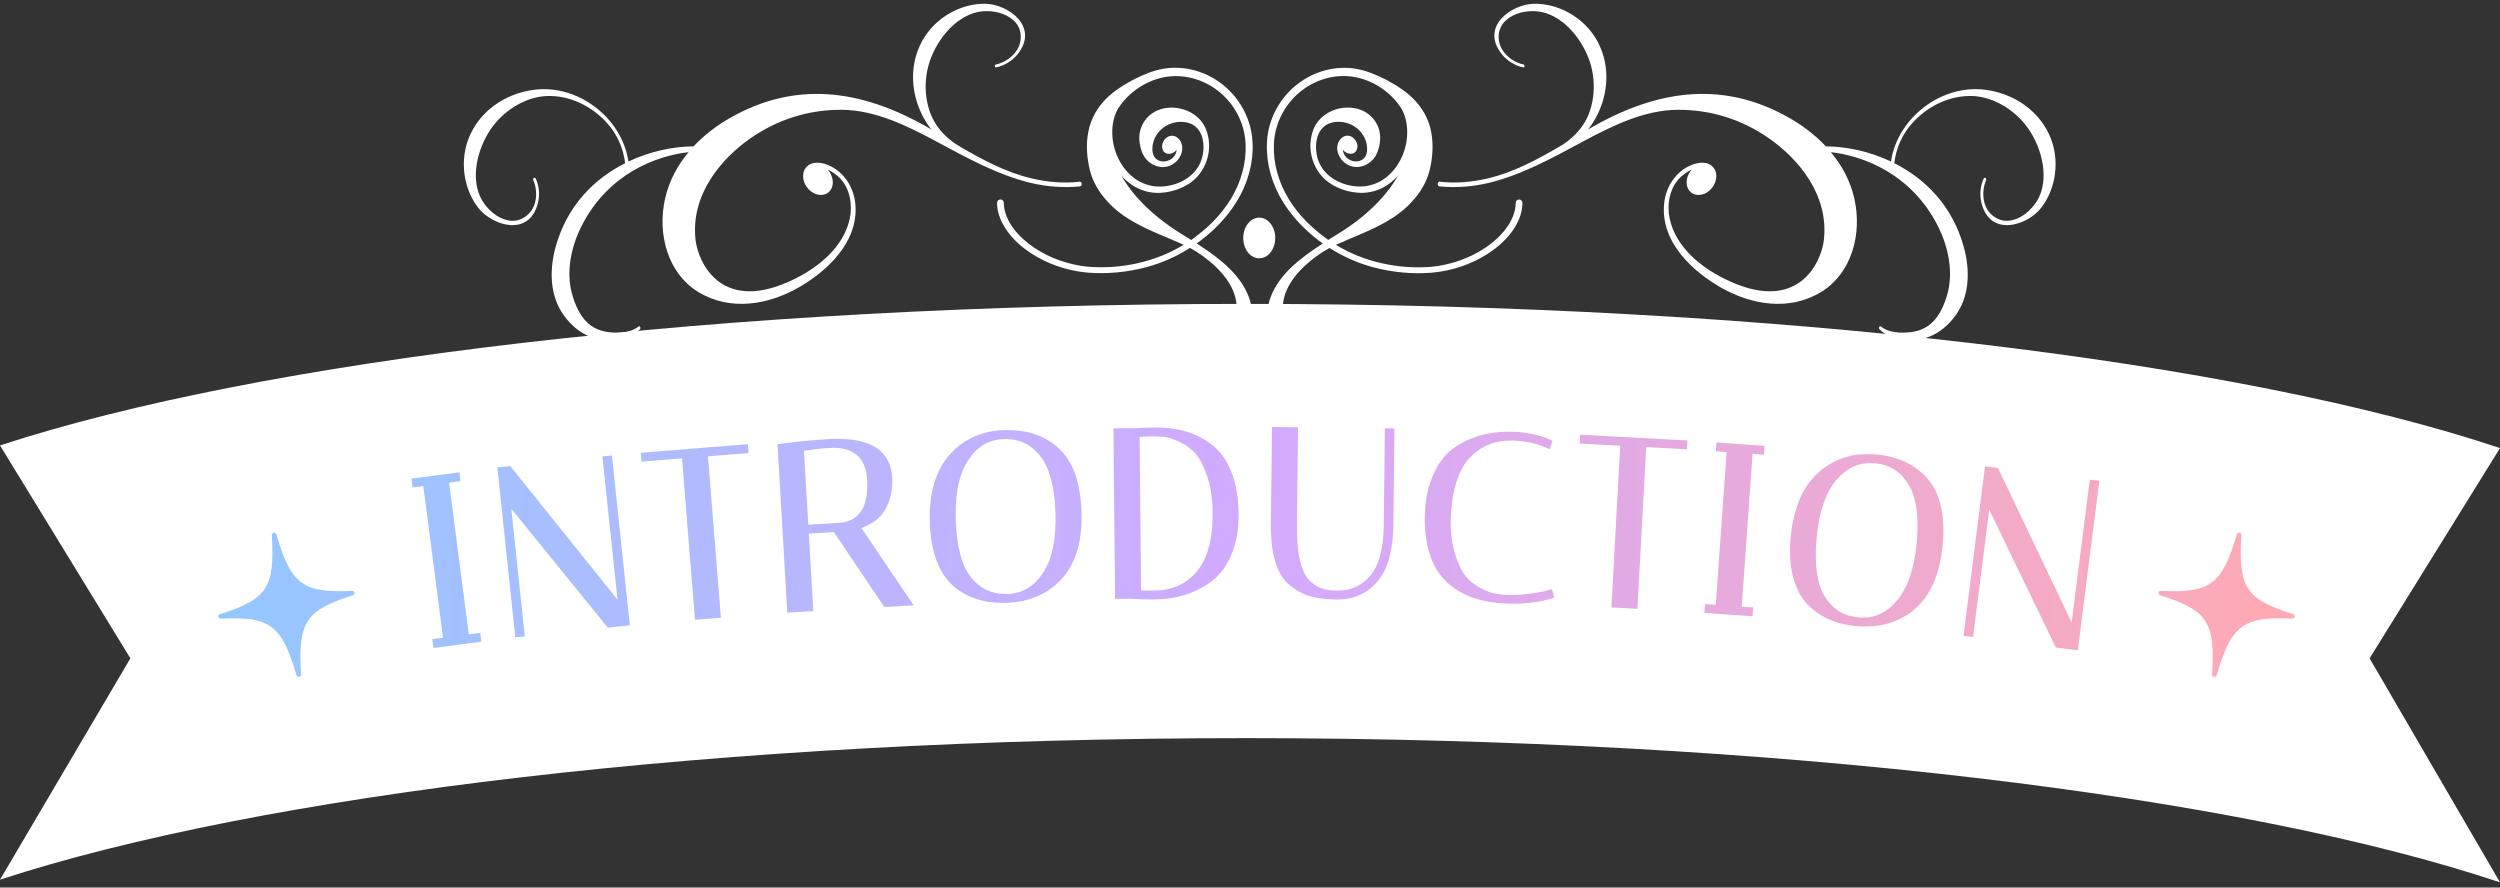
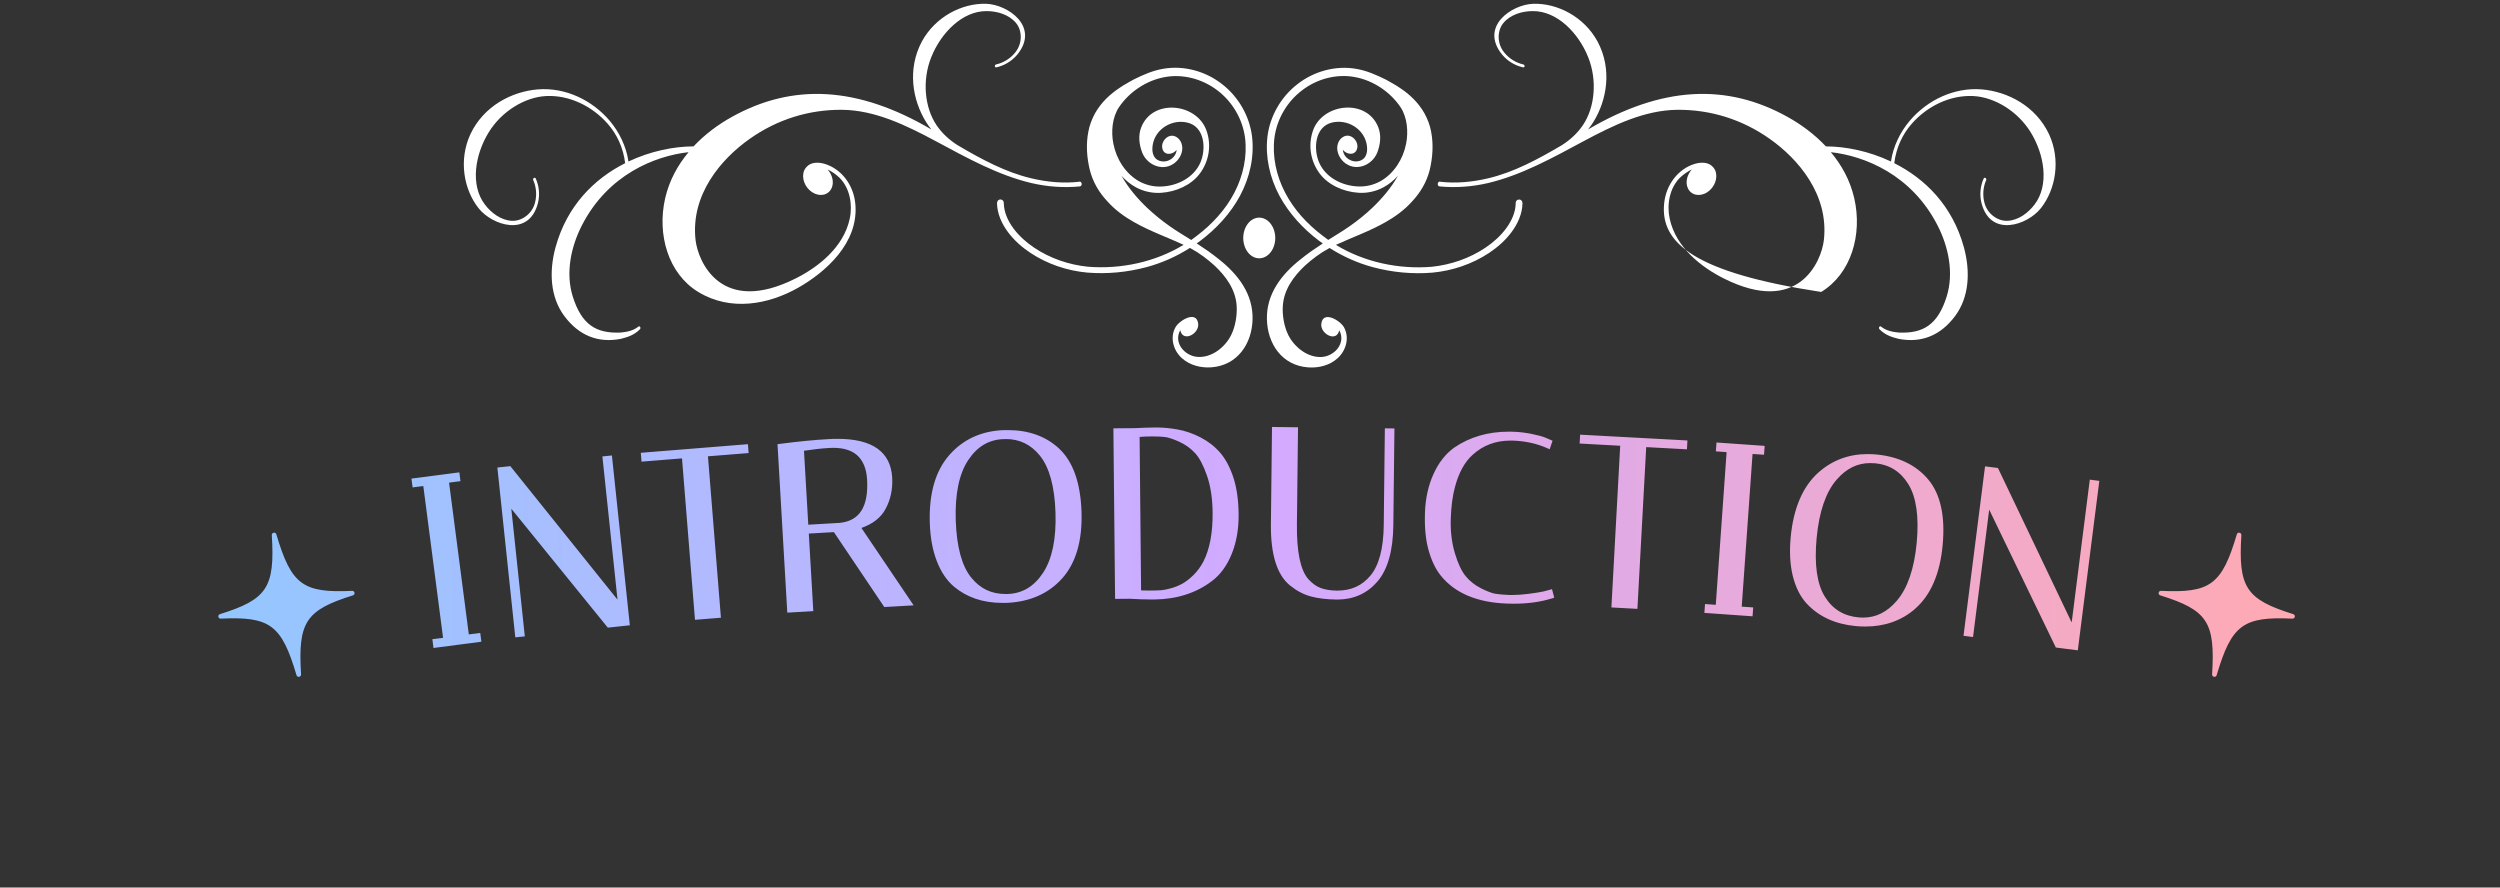
<svg xmlns="http://www.w3.org/2000/svg" width="200" height="71" viewBox="0 0 200 71" fill="none">
  <rect x="0" y="0" width="200" height="71" fill="#333333" stroke="none" />
  <path d="M79.761 16.232V16.242C79.772 17.108 80.152 17.916 80.642 18.573C81.138 19.236 81.759 19.783 82.437 20.232C83.793 21.129 85.368 21.656 86.974 21.807C88.581 21.937 90.192 21.781 91.746 21.364C92.962 21.035 94.13 20.513 95.189 19.835C95.21 19.846 95.236 19.856 95.262 19.872C95.955 20.242 96.576 20.722 97.15 21.233C98.073 22.099 98.85 23.163 98.933 24.467C98.98 25.223 98.829 26.141 98.485 26.819C97.995 27.789 96.925 28.639 95.794 28.551C94.771 28.472 93.859 27.419 94.422 26.412C94.615 27.414 95.94 26.72 95.856 25.906C95.742 24.795 94.354 25.625 94.046 26.167C93.572 27.002 93.864 28.034 94.552 28.655C95.194 29.229 96.075 29.448 96.92 29.385C98.996 29.229 100.164 27.497 100.206 25.531C100.248 23.518 99.048 21.958 97.536 20.759C96.957 20.289 96.352 19.872 95.736 19.47C95.841 19.397 95.94 19.324 96.044 19.251C97.322 18.286 98.443 17.076 99.21 15.647C99.971 14.218 100.357 12.57 100.164 10.927C99.966 9.29 99.079 7.746 97.765 6.729C96.461 5.707 94.719 5.211 93.055 5.503C92.221 5.644 91.449 5.983 90.688 6.364C90.495 6.463 90.323 6.572 90.124 6.682C89.957 6.771 89.744 6.906 89.572 7.026C89.201 7.271 88.836 7.558 88.497 7.892C88.158 8.231 87.85 8.627 87.595 9.076C87.36 9.524 87.157 10.02 87.068 10.531C86.865 11.558 86.948 12.617 87.183 13.587C87.423 14.562 87.934 15.407 88.57 16.085C89.186 16.784 89.931 17.322 90.703 17.76C92.033 18.516 93.447 19.006 94.688 19.585C92.419 20.967 89.671 21.551 87.026 21.337C85.498 21.181 83.996 20.665 82.724 19.809C82.093 19.382 81.513 18.865 81.065 18.26C80.622 17.655 80.309 16.956 80.303 16.226C80.303 16.075 80.178 15.955 80.032 15.955C79.881 15.955 79.766 16.08 79.766 16.226L79.761 16.232ZM93.582 18.099C92.941 17.65 92.336 17.155 91.767 16.623C90.975 15.866 90.255 15.016 89.723 14.067C90.046 14.427 90.427 14.74 90.855 14.975C91.48 15.319 92.205 15.475 92.909 15.423C94.067 15.345 95.309 14.818 96.007 13.858C96.733 12.867 96.931 11.59 96.513 10.432C95.731 8.241 92.205 7.866 91.298 10.187C91.042 10.833 91.131 11.569 91.376 12.205C91.788 13.264 93.155 13.791 94.073 12.951C94.479 12.581 94.719 11.97 94.505 11.433C94.37 11.073 93.979 10.766 93.582 10.88C93.144 11.005 92.831 11.558 93.024 11.996C93.243 12.482 93.859 12.341 94.13 11.991C94.078 12.638 93.374 13.071 92.769 12.867C92.184 12.669 92.127 12.038 92.231 11.517C92.477 10.281 93.781 9.514 95.006 9.811C96.393 10.145 96.508 11.944 96.018 13.034C95.481 14.234 94.156 14.886 92.889 14.922C92.273 14.948 91.658 14.797 91.121 14.5C90.046 13.89 89.311 12.737 89.071 11.501C88.878 10.552 88.972 9.399 89.519 8.575C90.349 7.349 91.71 6.437 93.165 6.171C94.631 5.894 96.195 6.317 97.384 7.224C98.584 8.127 99.403 9.519 99.601 11.005C99.794 12.497 99.455 14.062 98.751 15.413C98.047 16.774 96.972 17.932 95.747 18.865C95.601 18.98 95.449 19.09 95.298 19.199C94.719 18.834 94.135 18.49 93.588 18.104L93.582 18.099Z" fill="white" />
  <path d="M86.333 14.542C85.071 14.683 83.787 14.568 82.531 14.271C80.46 13.791 78.509 12.737 76.6 11.611C75.943 11.194 75.359 10.662 74.916 10.004C73.962 8.586 73.763 6.416 74.499 4.58C75.276 2.63 76.992 0.872 78.932 0.888C79.798 0.888 80.731 1.174 81.284 1.842C81.78 2.442 81.816 3.469 81.216 4.199C80.82 4.7 80.251 5.029 79.693 5.154C79.631 5.164 79.584 5.227 79.589 5.295C79.589 5.357 79.641 5.404 79.704 5.389C80.314 5.258 80.94 4.909 81.399 4.351C83.193 2.113 80.611 0.356 78.89 0.303C76.971 0.246 74.838 1.326 73.753 3.313C72.569 5.529 72.991 8.012 74.097 9.78C74.222 9.983 74.363 10.176 74.514 10.359C68.616 6.891 63.426 6.635 58.539 9.358C57.47 9.952 56.396 10.74 55.483 11.71C53.908 11.715 52.041 12.085 50.278 12.92C50.09 11.673 49.527 10.562 48.797 9.686C47.383 8.007 45.224 6.974 43.023 7.151C40.947 7.324 38.699 8.471 37.63 10.74C36.681 12.795 37.093 15.152 38.287 16.659C39.356 18.01 42.314 19.027 43.033 16.253C43.211 15.554 43.117 14.844 42.856 14.276C42.83 14.219 42.762 14.203 42.71 14.239C42.658 14.276 42.632 14.349 42.658 14.406C42.893 14.933 42.966 15.58 42.804 16.2C42.58 17.113 41.735 17.703 40.952 17.666C40.087 17.624 39.299 17.04 38.783 16.352C37.609 14.803 37.995 12.377 39.096 10.588C40.128 8.904 41.985 7.767 43.696 7.683C45.563 7.595 47.388 8.502 48.614 9.9C49.36 10.74 49.866 11.84 50.012 13.055C47.566 14.286 45.359 16.435 44.442 19.789C43.915 21.718 44.014 23.763 45.141 25.275C46.314 26.861 47.873 27.461 49.673 27.106C50.21 26.976 50.758 26.793 51.196 26.339C51.243 26.292 51.248 26.209 51.211 26.152C51.175 26.099 51.112 26.094 51.065 26.131C50.669 26.459 50.142 26.558 49.652 26.605C47.706 26.689 46.533 25.995 45.819 23.716C45.234 21.844 45.672 19.747 46.549 18.036C48.635 13.958 52.395 12.476 55.087 12.174C54.221 13.207 53.543 14.432 53.214 15.856C52.547 18.761 53.459 21.896 55.858 23.356C58.424 24.921 61.46 24.384 63.885 23.001C65.971 21.812 68.746 19.455 68.423 16.273C68.266 14.73 67.265 13.509 66.003 13.118C65.512 12.967 64.876 12.935 64.506 13.374C64.469 13.415 64.438 13.457 64.407 13.504C64.407 13.509 64.396 13.52 64.396 13.525C64.375 13.561 64.355 13.587 64.339 13.629C64.088 14.208 64.375 14.996 64.98 15.382C65.585 15.773 66.284 15.616 66.535 15.037C66.738 14.573 66.587 13.979 66.206 13.556C66.592 13.739 66.952 14.01 67.186 14.245C67.979 15.058 68.224 16.352 67.979 17.494C67.484 19.815 65.413 21.39 63.671 22.266C57.679 25.286 55.843 20.926 55.645 19.204C55.233 15.575 57.694 12.716 59.973 11.11C62.195 9.54 64.73 8.763 67.364 8.784C70.003 8.81 72.486 10.02 74.89 11.308C77.367 12.638 79.829 14.005 82.494 14.641C83.782 14.943 85.107 15.037 86.395 14.912C86.484 14.902 86.547 14.808 86.536 14.704C86.526 14.594 86.442 14.516 86.348 14.526L86.333 14.542Z" fill="white" />
  <path d="M121.793 16.232C121.793 16.08 121.678 15.96 121.527 15.96C121.376 15.96 121.256 16.075 121.256 16.226C121.256 16.962 120.938 17.661 120.494 18.266C120.046 18.871 119.472 19.387 118.836 19.815C117.563 20.67 116.061 21.186 114.533 21.343C111.889 21.557 109.14 20.973 106.871 19.59C108.113 19.012 109.526 18.521 110.856 17.765C111.628 17.327 112.374 16.785 112.989 16.091C113.62 15.413 114.137 14.568 114.377 13.593C114.611 12.623 114.69 11.564 114.491 10.536C114.403 10.025 114.205 9.53 113.965 9.081C113.714 8.633 113.401 8.236 113.062 7.897C112.723 7.558 112.358 7.271 111.988 7.031C111.816 6.912 111.602 6.776 111.435 6.687C111.237 6.583 111.065 6.468 110.872 6.369C110.11 5.994 109.338 5.649 108.504 5.509C106.84 5.216 105.093 5.712 103.794 6.734C102.48 7.746 101.593 9.29 101.395 10.933C101.207 12.57 101.588 14.224 102.35 15.653C103.122 17.082 104.238 18.292 105.515 19.257C105.615 19.335 105.719 19.408 105.823 19.476C105.208 19.877 104.598 20.295 104.024 20.764C102.511 21.963 101.307 23.523 101.353 25.536C101.395 27.508 102.563 29.234 104.639 29.39C105.484 29.453 106.366 29.239 107.007 28.66C107.69 28.045 107.982 27.007 107.513 26.172C107.205 25.635 105.823 24.801 105.703 25.912C105.62 26.725 106.944 27.419 107.137 26.418C107.701 27.424 106.788 28.478 105.766 28.556C104.634 28.639 103.565 27.789 103.075 26.824C102.73 26.146 102.574 25.228 102.626 24.472C102.709 23.168 103.487 22.104 104.41 21.239C104.983 20.727 105.604 20.248 106.298 19.877C106.319 19.867 106.345 19.856 106.371 19.841C107.435 20.519 108.598 21.04 109.813 21.369C111.362 21.786 112.979 21.943 114.585 21.812C116.186 21.661 117.767 21.134 119.123 20.237C119.796 19.789 120.421 19.241 120.917 18.579C121.407 17.922 121.788 17.113 121.798 16.247V16.237L121.793 16.232ZM106.261 19.194C106.11 19.084 105.959 18.975 105.813 18.86C104.582 17.927 103.513 16.769 102.809 15.408C102.104 14.062 101.765 12.492 101.958 11.001C102.157 9.509 102.975 8.121 104.175 7.219C105.364 6.306 106.929 5.889 108.394 6.166C109.85 6.432 111.211 7.344 112.04 8.57C112.588 9.394 112.676 10.547 112.489 11.496C112.249 12.732 111.513 13.885 110.439 14.495C109.902 14.792 109.286 14.943 108.671 14.917C107.398 14.876 106.074 14.224 105.542 13.029C105.056 11.944 105.171 10.145 106.553 9.806C107.774 9.509 109.078 10.275 109.328 11.512C109.432 12.033 109.38 12.664 108.791 12.862C108.186 13.066 107.482 12.638 107.43 11.986C107.701 12.336 108.316 12.476 108.535 11.991C108.733 11.559 108.42 11.006 107.977 10.875C107.581 10.761 107.19 11.063 107.054 11.428C106.845 11.965 107.085 12.57 107.487 12.946C108.4 13.786 109.766 13.259 110.183 12.2C110.428 11.564 110.517 10.828 110.262 10.182C109.354 7.861 105.828 8.241 105.046 10.427C104.634 11.585 104.827 12.862 105.552 13.853C106.251 14.808 107.487 15.34 108.65 15.418C109.354 15.475 110.079 15.314 110.705 14.97C111.133 14.735 111.513 14.422 111.837 14.062C111.305 15.006 110.585 15.861 109.792 16.618C109.229 17.155 108.619 17.645 107.977 18.094C107.43 18.48 106.845 18.824 106.266 19.189L106.261 19.194Z" fill="white" />
-   <path d="M115.222 14.542C116.484 14.683 117.767 14.568 119.024 14.271C121.094 13.791 123.045 12.737 124.954 11.611C125.611 11.194 126.195 10.662 126.638 10.004C127.593 8.586 127.791 6.416 127.056 4.58C126.278 2.63 124.563 0.872 122.622 0.888C121.757 0.888 120.823 1.174 120.27 1.842C119.775 2.442 119.738 3.469 120.338 4.199C120.734 4.7 121.303 5.029 121.861 5.154C121.923 5.164 121.97 5.227 121.965 5.295C121.965 5.357 121.913 5.404 121.85 5.389C121.24 5.258 120.614 4.909 120.155 4.351C118.361 2.113 120.943 0.356 122.664 0.303C124.583 0.246 126.717 1.326 127.801 3.313C128.985 5.529 128.563 8.012 127.457 9.78C127.332 9.983 127.191 10.176 127.04 10.359C132.939 6.891 138.128 6.635 143.015 9.358C144.084 9.952 145.159 10.74 146.071 11.71C147.646 11.715 149.514 12.085 151.276 12.92C151.464 11.673 152.028 10.562 152.758 9.686C154.171 8.007 156.33 6.974 158.531 7.151C160.607 7.324 162.855 8.471 163.924 10.74C164.873 12.795 164.461 15.152 163.267 16.659C162.198 18.01 159.241 19.027 158.521 16.253C158.344 15.554 158.437 14.844 158.698 14.276C158.724 14.219 158.792 14.203 158.844 14.239C158.896 14.276 158.922 14.349 158.896 14.406C158.662 14.933 158.589 15.58 158.75 16.2C158.975 17.113 159.82 17.703 160.602 17.666C161.468 17.624 162.255 17.04 162.772 16.352C163.945 14.803 163.559 12.377 162.459 10.588C161.426 8.904 159.569 7.767 157.858 7.683C155.991 7.595 154.166 8.502 152.94 9.9C152.194 10.74 151.689 11.84 151.542 13.055C153.989 14.286 156.195 16.435 157.113 19.789C157.639 21.718 157.54 23.763 156.414 25.275C155.24 26.861 153.681 27.461 151.881 27.106C151.344 26.976 150.797 26.793 150.359 26.339C150.312 26.292 150.306 26.209 150.343 26.152C150.379 26.099 150.442 26.094 150.489 26.131C150.885 26.459 151.412 26.558 151.902 26.605C153.848 26.689 155.021 25.995 155.736 23.716C156.32 21.844 155.882 19.747 155.006 18.036C152.919 13.958 149.159 12.476 146.468 12.174C147.334 13.207 148.012 14.432 148.34 15.856C149.008 18.761 148.095 21.896 145.696 23.356C143.13 24.921 140.094 24.384 137.669 23.001C135.583 21.812 132.808 19.455 133.132 16.273C133.288 14.73 134.289 13.509 135.552 13.118C136.042 12.967 136.678 12.935 137.049 13.374C137.085 13.415 137.116 13.457 137.148 13.504C137.148 13.509 137.158 13.52 137.158 13.525C137.179 13.561 137.2 13.587 137.215 13.629C137.466 14.208 137.179 14.996 136.574 15.382C135.969 15.773 135.27 15.616 135.02 15.037C134.816 14.573 134.968 13.979 135.348 13.556C134.962 13.739 134.602 14.01 134.368 14.245C133.575 15.058 133.33 16.352 133.575 17.494C134.07 19.815 136.141 21.39 137.883 22.266C143.876 25.286 145.712 20.926 145.91 19.204C146.322 15.575 143.86 12.716 141.581 11.11C139.359 9.54 136.824 8.763 134.19 8.784C131.551 8.81 129.069 10.02 126.664 11.308C124.187 12.638 121.725 14.005 119.06 14.641C117.772 14.943 116.447 15.037 115.159 14.912C115.07 14.902 115.008 14.808 115.018 14.704C115.029 14.594 115.112 14.516 115.206 14.526L115.222 14.542Z" fill="white" />
+   <path d="M115.222 14.542C116.484 14.683 117.767 14.568 119.024 14.271C121.094 13.791 123.045 12.737 124.954 11.611C125.611 11.194 126.195 10.662 126.638 10.004C127.593 8.586 127.791 6.416 127.056 4.58C126.278 2.63 124.563 0.872 122.622 0.888C121.757 0.888 120.823 1.174 120.27 1.842C119.775 2.442 119.738 3.469 120.338 4.199C120.734 4.7 121.303 5.029 121.861 5.154C121.923 5.164 121.97 5.227 121.965 5.295C121.965 5.357 121.913 5.404 121.85 5.389C121.24 5.258 120.614 4.909 120.155 4.351C118.361 2.113 120.943 0.356 122.664 0.303C124.583 0.246 126.717 1.326 127.801 3.313C128.985 5.529 128.563 8.012 127.457 9.78C127.332 9.983 127.191 10.176 127.04 10.359C132.939 6.891 138.128 6.635 143.015 9.358C144.084 9.952 145.159 10.74 146.071 11.71C147.646 11.715 149.514 12.085 151.276 12.92C151.464 11.673 152.028 10.562 152.758 9.686C154.171 8.007 156.33 6.974 158.531 7.151C160.607 7.324 162.855 8.471 163.924 10.74C164.873 12.795 164.461 15.152 163.267 16.659C162.198 18.01 159.241 19.027 158.521 16.253C158.344 15.554 158.437 14.844 158.698 14.276C158.724 14.219 158.792 14.203 158.844 14.239C158.896 14.276 158.922 14.349 158.896 14.406C158.662 14.933 158.589 15.58 158.75 16.2C158.975 17.113 159.82 17.703 160.602 17.666C161.468 17.624 162.255 17.04 162.772 16.352C163.945 14.803 163.559 12.377 162.459 10.588C161.426 8.904 159.569 7.767 157.858 7.683C155.991 7.595 154.166 8.502 152.94 9.9C152.194 10.74 151.689 11.84 151.542 13.055C153.989 14.286 156.195 16.435 157.113 19.789C157.639 21.718 157.54 23.763 156.414 25.275C155.24 26.861 153.681 27.461 151.881 27.106C151.344 26.976 150.797 26.793 150.359 26.339C150.312 26.292 150.306 26.209 150.343 26.152C150.379 26.099 150.442 26.094 150.489 26.131C150.885 26.459 151.412 26.558 151.902 26.605C153.848 26.689 155.021 25.995 155.736 23.716C156.32 21.844 155.882 19.747 155.006 18.036C152.919 13.958 149.159 12.476 146.468 12.174C147.334 13.207 148.012 14.432 148.34 15.856C149.008 18.761 148.095 21.896 145.696 23.356C135.583 21.812 132.808 19.455 133.132 16.273C133.288 14.73 134.289 13.509 135.552 13.118C136.042 12.967 136.678 12.935 137.049 13.374C137.085 13.415 137.116 13.457 137.148 13.504C137.148 13.509 137.158 13.52 137.158 13.525C137.179 13.561 137.2 13.587 137.215 13.629C137.466 14.208 137.179 14.996 136.574 15.382C135.969 15.773 135.27 15.616 135.02 15.037C134.816 14.573 134.968 13.979 135.348 13.556C134.962 13.739 134.602 14.01 134.368 14.245C133.575 15.058 133.33 16.352 133.575 17.494C134.07 19.815 136.141 21.39 137.883 22.266C143.876 25.286 145.712 20.926 145.91 19.204C146.322 15.575 143.86 12.716 141.581 11.11C139.359 9.54 136.824 8.763 134.19 8.784C131.551 8.81 129.069 10.02 126.664 11.308C124.187 12.638 121.725 14.005 119.06 14.641C117.772 14.943 116.447 15.037 115.159 14.912C115.07 14.902 115.008 14.808 115.018 14.704C115.029 14.594 115.112 14.516 115.206 14.526L115.222 14.542Z" fill="white" />
  <path d="M99.46 19.038C99.46 18.141 100.034 17.41 100.738 17.41C101.442 17.41 102.021 18.141 102.021 19.038C102.021 19.935 101.447 20.665 100.738 20.665C100.029 20.665 99.46 19.935 99.46 19.038Z" fill="white" />
-   <path d="M200 70.588C179.305 63.667 142.113 59.051 99.674 59.051C57.673 59.051 20.815 63.573 0 70.374L10.431 52.667L0 35.633C20.815 28.832 57.673 24.311 99.674 24.311C142.113 24.311 179.305 28.926 200 35.847L189.569 52.667L200 70.588Z" fill="white" />
  <path d="M172.884 47.269C176.827 47.452 177.751 46.779 178.945 42.748C179.008 42.534 179.32 42.591 179.31 42.81C179.049 47.003 179.691 47.953 183.456 49.131C183.665 49.194 183.613 49.502 183.394 49.491C179.451 49.309 178.528 49.981 177.333 54.013C177.271 54.227 176.958 54.169 176.968 53.95C177.229 49.757 176.587 48.808 172.822 47.629C172.613 47.567 172.665 47.259 172.884 47.269ZM28.169 47.269C24.226 47.452 23.303 46.779 22.109 42.748C22.046 42.534 21.733 42.591 21.744 42.81C22.004 47.003 21.363 47.953 17.597 49.131C17.389 49.194 17.441 49.502 17.66 49.491C21.603 49.309 22.526 49.981 23.72 54.013C23.783 54.227 24.096 54.169 24.085 53.95C23.825 49.757 24.466 48.808 28.232 47.629C28.44 47.567 28.388 47.259 28.169 47.269ZM34.678 51.838L38.511 51.337L38.418 50.633L37.505 50.753L35.925 38.611L36.837 38.492L36.749 37.788L32.915 38.288L33.009 38.992L33.864 38.883L35.445 51.025L34.589 51.134L34.678 51.838ZM41.224 50.988L41.985 50.91L40.905 40.698L48.624 50.211L50.387 50.023L48.953 36.437L48.191 36.515L49.401 47.973L40.827 37.292L39.789 37.401L41.224 50.993V50.988ZM55.598 49.585L57.673 49.418L56.636 36.505L59.89 36.244L59.833 35.534L51.264 36.223L51.321 36.932L54.56 36.671L55.598 49.585ZM62.988 49.011L65.064 48.891L64.704 42.685L66.712 42.57L70.743 48.563L73.091 48.427L68.913 42.236C69.82 41.918 70.472 41.412 70.843 40.719C71.249 39.968 71.427 39.117 71.375 38.2C71.255 36.15 69.789 35.107 67.014 35.107C66.78 35.107 66.54 35.112 66.289 35.128C65.178 35.19 63.88 35.315 62.44 35.503L62.2 35.534L62.983 49.011H62.988ZM64.323 36.061C65.022 35.952 65.705 35.873 66.342 35.837C66.451 35.832 66.561 35.826 66.665 35.826C67.468 35.826 68.099 36.019 68.543 36.395C69.038 36.823 69.314 37.48 69.367 38.351C69.492 40.531 68.772 41.668 67.176 41.83L64.662 41.976L64.318 36.061H64.323ZM80.434 48.234C82.338 48.172 83.866 47.509 84.972 46.273C86.077 45.037 86.599 43.243 86.52 40.932C86.442 38.617 85.837 36.922 84.726 35.884C83.673 34.903 82.296 34.408 80.627 34.408C80.528 34.408 80.434 34.408 80.335 34.408C78.53 34.465 77.049 35.143 75.938 36.411C74.832 37.678 74.306 39.498 74.384 41.835C74.42 42.998 74.608 44.02 74.942 44.881C75.276 45.752 75.74 46.44 76.314 46.925C77.341 47.791 78.64 48.229 80.163 48.229C80.251 48.229 80.345 48.229 80.439 48.229L80.434 48.234ZM80.444 35.122C81.566 35.122 82.463 35.555 83.188 36.447C83.949 37.386 84.372 38.919 84.439 41.011C84.507 43.102 84.174 44.724 83.438 45.835C82.713 46.93 81.78 47.483 80.59 47.52H80.444C79.318 47.52 78.421 47.097 77.706 46.216C76.95 45.293 76.533 43.754 76.46 41.642C76.392 39.529 76.726 37.902 77.461 36.802C78.186 35.712 79.12 35.164 80.304 35.128H80.45L80.444 35.122ZM92.341 47.958C94.146 47.942 95.7 47.441 96.972 46.471C97.64 45.965 98.172 45.23 98.547 44.291C98.918 43.363 99.1 42.309 99.09 41.157C99.079 40.009 98.939 39.018 98.673 38.21C98.407 37.396 98.052 36.729 97.619 36.223C97.186 35.722 96.659 35.31 96.044 34.992C95.439 34.679 94.818 34.465 94.198 34.356C93.619 34.251 93.055 34.199 92.534 34.199H92.456C91.929 34.204 91.376 34.22 90.834 34.251L89.071 34.267L89.207 47.911L90.385 47.9C90.985 47.937 91.569 47.958 92.117 47.958H92.341ZM91.162 34.955C91.465 34.929 91.783 34.914 92.101 34.914H92.226C92.576 34.914 92.889 34.929 93.16 34.955C93.447 34.987 93.843 35.117 94.344 35.341C94.839 35.566 95.262 35.873 95.611 36.254C95.961 36.635 96.279 37.245 96.56 38.059C96.847 38.883 96.999 39.879 97.009 41.021C97.025 42.622 96.774 43.937 96.273 44.922C96.055 45.334 95.788 45.699 95.481 46.002C95.168 46.304 94.871 46.539 94.594 46.69C94.312 46.847 94.005 46.972 93.676 47.061C93.342 47.155 93.082 47.207 92.904 47.217C92.706 47.233 92.414 47.238 92.018 47.243H91.851C91.642 47.243 91.449 47.243 91.287 47.233L91.168 34.945L91.162 34.955ZM106.991 47.963C108.29 47.963 109.365 47.478 110.189 46.529C111.013 45.574 111.44 44.067 111.466 42.049L111.555 34.277L110.788 34.267L110.7 42.017C110.679 43.874 110.319 45.235 109.63 46.054C108.958 46.857 108.092 47.248 106.991 47.248H106.939C106.433 47.243 106 47.17 105.651 47.04C105.312 46.915 104.978 46.675 104.665 46.331C104.034 45.611 103.727 44.135 103.753 41.934L103.841 34.184L101.76 34.157L101.672 41.929C101.646 44.354 102.162 46.012 103.215 46.847C103.727 47.264 104.279 47.551 104.858 47.713C105.427 47.869 106.126 47.953 106.929 47.963H106.991ZM124.104 47.89L124.338 47.817L124.161 47.134L123.483 47.316C123.196 47.379 122.774 47.447 122.226 47.514C121.772 47.572 121.355 47.598 120.985 47.598C120.906 47.598 120.828 47.598 120.75 47.598C120.317 47.582 119.947 47.551 119.65 47.504C119.368 47.462 118.977 47.311 118.486 47.066C118.001 46.821 117.589 46.497 117.261 46.101C116.932 45.705 116.635 45.084 116.39 44.255C116.139 43.42 116.03 42.502 116.061 41.517C116.093 40.526 116.202 39.686 116.385 39.008C116.687 37.834 117.172 36.948 117.829 36.369C118.648 35.628 119.65 35.248 120.818 35.248C120.88 35.248 120.943 35.248 121.011 35.248C121.997 35.279 122.909 35.477 123.712 35.826L123.973 35.941L124.203 35.258L123.645 35.018C123.394 34.914 123.029 34.815 122.539 34.715C122.054 34.616 121.548 34.554 121.037 34.538C120.922 34.538 120.813 34.533 120.698 34.533C119.039 34.533 117.579 34.961 116.343 35.806C115.654 36.296 115.091 37.01 114.674 37.934C114.262 38.841 114.032 39.889 113.996 41.042C113.959 42.189 114.053 43.186 114.283 44.004C114.512 44.828 114.836 45.512 115.242 46.023C116.369 47.441 118.158 48.203 120.567 48.286C120.74 48.292 120.912 48.297 121.079 48.297C122.226 48.297 123.243 48.156 124.104 47.885V47.89ZM130.993 48.704L131.697 35.769L134.957 35.946L134.994 35.237L126.409 34.773L126.372 35.482L129.616 35.66L128.912 48.594L130.988 48.709L130.993 48.704ZM140.204 49.303L140.256 48.594L139.338 48.532L140.204 36.317L141.122 36.379L141.174 35.67L137.32 35.399L137.268 36.108L138.128 36.171L137.262 48.385L136.402 48.323L136.35 49.032L140.204 49.303ZM153.201 48.709C154.453 47.624 155.199 45.908 155.412 43.608C155.626 41.303 155.246 39.545 154.27 38.372C153.295 37.203 151.892 36.525 150.098 36.358C149.863 36.338 149.628 36.327 149.404 36.327C147.902 36.327 146.583 36.817 145.482 37.793C144.225 38.909 143.474 40.651 143.255 42.977C143.146 44.135 143.203 45.178 143.422 46.07C143.646 46.977 144.017 47.718 144.522 48.271C145.487 49.319 146.807 49.929 148.45 50.086C148.716 50.112 148.982 50.122 149.232 50.122C150.786 50.122 152.121 49.648 153.201 48.714V48.709ZM149.973 37.057C151.157 37.167 152.038 37.715 152.669 38.737C153.305 39.764 153.53 41.339 153.337 43.42C153.138 45.507 152.601 47.071 151.73 48.078C150.958 48.97 150.077 49.408 149.044 49.408C148.93 49.408 148.81 49.403 148.69 49.392C147.5 49.282 146.614 48.74 145.988 47.733C145.357 46.722 145.133 45.141 145.331 43.039C145.529 40.938 146.066 39.363 146.937 38.366C147.709 37.48 148.585 37.047 149.613 37.047C149.728 37.047 149.847 37.052 149.967 37.062L149.973 37.057ZM166.224 52.026L167.945 38.471L167.184 38.372L165.734 49.799L159.835 37.438L158.803 37.308L157.081 50.863L157.843 50.962L159.136 40.771L164.467 51.802L166.224 52.026Z" fill="url(#paint0_linear_6_295)" />
  <defs>
    <linearGradient id="paint0_linear_6_295" x1="17.467" y1="44.156" x2="183.582" y2="44.156" gradientUnits="userSpaceOnUse">
      <stop stop-color="#94C7FF" />
      <stop offset="0.5" stop-color="#D2AAFF" />
      <stop offset="1" stop-color="#FFAAB3" />
    </linearGradient>
  </defs>
</svg>